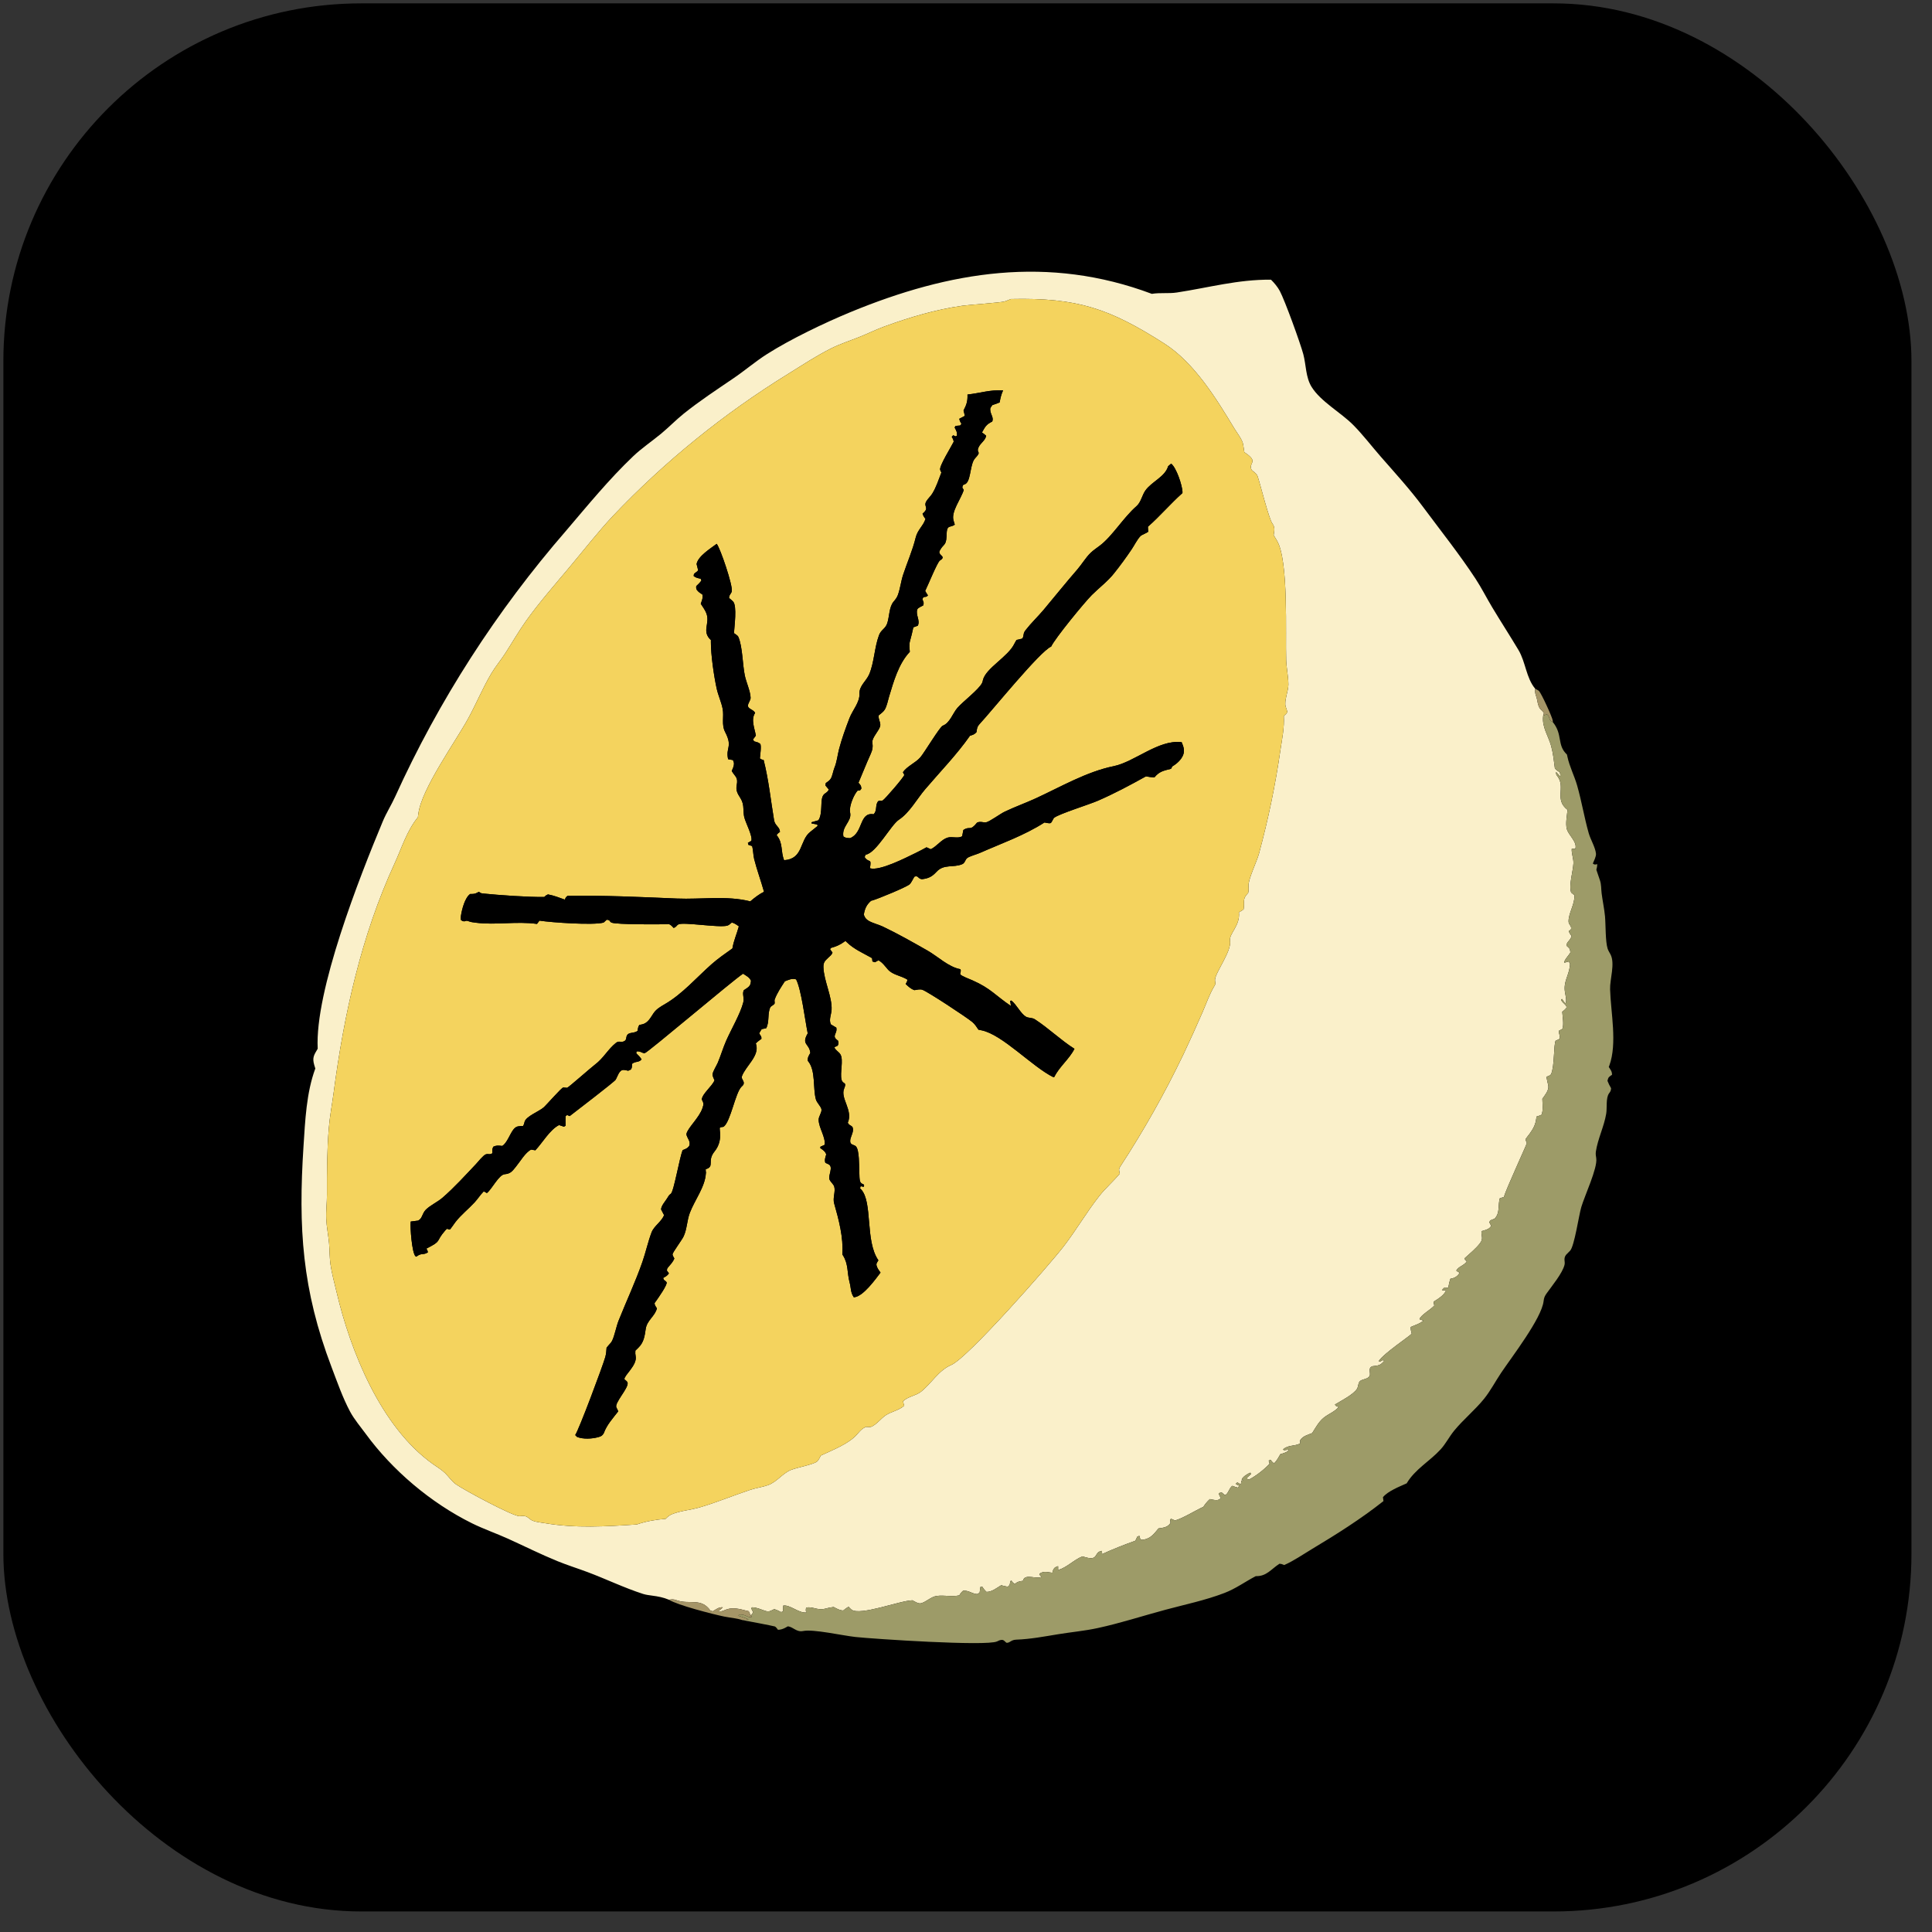
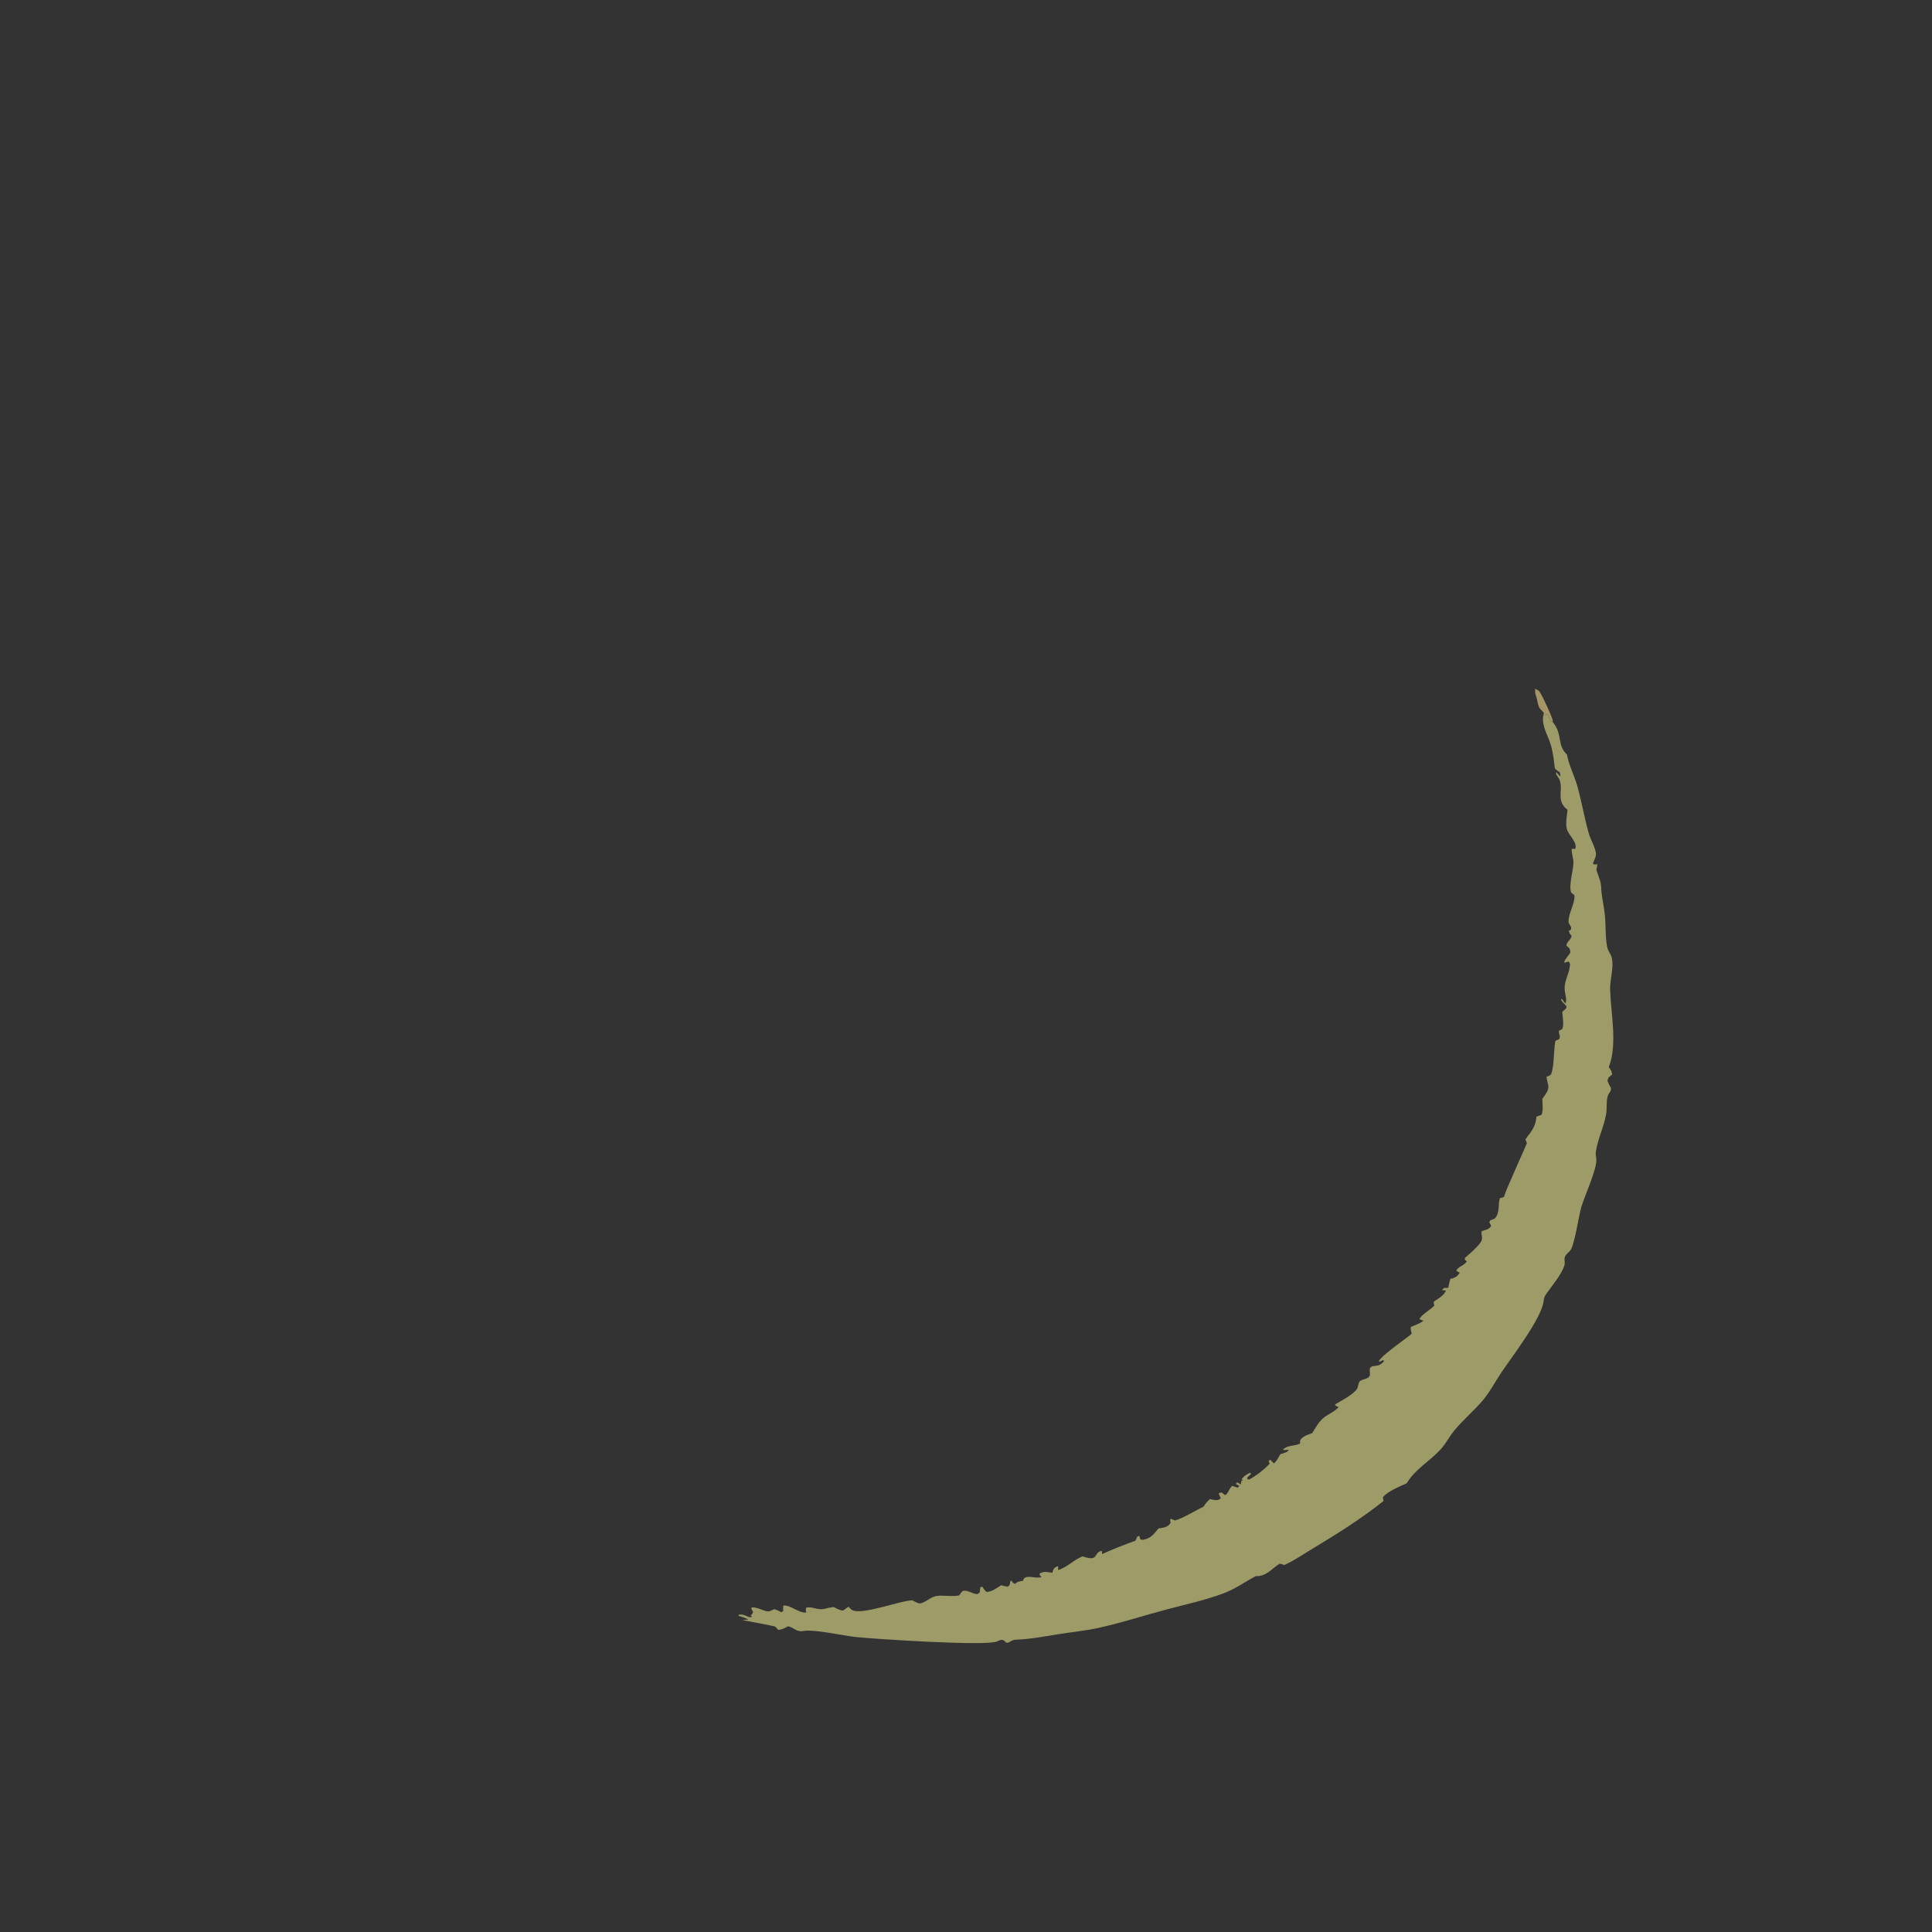
<svg xmlns="http://www.w3.org/2000/svg" width="63" height="63" viewBox="0 0 63 63" fill="none">
  <rect x="0" y="0" width="63" height="63" fill="#333333" stroke="none" />
-   <rect x="0.11" y="0.11" width="62.22" height="62.22" rx="11.666" fill="black" />
-   <path d="M41.445 9.12C41.553 9.225 41.664 9.359 41.734 9.491C41.902 9.808 42.405 11.196 42.5 11.554C42.591 11.899 42.575 12.301 42.768 12.614C43.066 13.096 43.72 13.447 44.128 13.859C44.444 14.178 44.721 14.543 45.016 14.881C45.498 15.432 45.974 15.952 46.41 16.539C46.979 17.306 47.592 18.074 48.114 18.87C48.311 19.17 48.472 19.493 48.657 19.801C48.938 20.269 49.236 20.728 49.516 21.197C49.75 21.589 49.765 22.106 50.061 22.459C50.051 22.568 50.061 22.624 50.099 22.726C50.117 22.776 50.123 22.824 50.134 22.875C50.152 22.966 50.178 23.079 50.249 23.143C50.288 23.179 50.316 23.208 50.346 23.249L50.323 23.33C50.321 23.341 50.32 23.351 50.319 23.362C50.279 23.71 50.491 24 50.581 24.327C50.645 24.565 50.672 24.814 50.703 25.058C50.751 25.111 50.798 25.144 50.86 25.182C50.875 25.238 50.892 25.262 50.874 25.319C50.831 25.269 50.789 25.219 50.741 25.171C50.745 25.256 50.734 25.245 50.792 25.321C51.058 25.672 50.676 26.078 51.115 26.407C51.099 26.592 51.045 26.847 51.091 27.028C51.144 27.239 51.441 27.451 51.369 27.679L51.252 27.679C51.242 27.843 51.315 27.992 51.307 28.157C51.294 28.42 51.152 28.864 51.233 29.104L51.341 29.193C51.357 29.481 51.141 29.784 51.149 30.054C51.152 30.164 51.271 30.193 51.22 30.321L51.156 30.356C51.174 30.425 51.201 30.463 51.247 30.519C51.218 30.665 51.09 30.698 51.078 30.835C51.178 30.924 51.194 30.922 51.209 31.057C51.152 31.164 51.013 31.286 51.005 31.394L51.151 31.353C51.205 31.42 51.2 31.435 51.189 31.517C51.15 31.826 50.981 32.009 51.03 32.343C51.041 32.424 51.107 32.661 51.042 32.719C51.001 32.671 50.97 32.63 50.937 32.576L50.905 32.59C50.92 32.706 51.148 32.787 51.062 32.886C51.025 32.928 50.987 32.959 50.943 32.992C50.953 33.159 51.002 33.395 50.948 33.553L50.838 33.608C50.816 33.72 50.918 33.832 50.826 33.893C50.811 33.904 50.75 33.925 50.73 33.932C50.658 34.056 50.696 34.762 50.58 35.023C50.551 35.088 50.449 35.09 50.432 35.118C50.423 35.133 50.483 35.368 50.489 35.406C50.511 35.558 50.377 35.712 50.294 35.831C50.296 35.986 50.328 36.207 50.268 36.351C50.213 36.375 50.161 36.395 50.102 36.411C50.101 36.425 50.099 36.439 50.098 36.454C50.073 36.666 50.008 36.789 49.884 36.964C49.868 36.986 49.745 37.139 49.745 37.154C49.746 37.197 49.784 37.233 49.788 37.276C49.79 37.307 49.111 38.777 49.039 39.033L48.908 39.074C48.839 39.294 48.922 39.557 48.735 39.741L48.591 39.797L48.566 39.86L48.626 39.974C48.574 40.07 48.478 40.098 48.375 40.129C48.356 40.134 48.338 40.139 48.319 40.144C48.302 40.211 48.307 40.22 48.318 40.285C48.336 40.388 48.329 40.452 48.262 40.539C48.125 40.718 47.929 40.874 47.762 41.028C47.779 41.105 47.761 41.068 47.829 41.134C47.745 41.267 47.556 41.297 47.487 41.434C47.526 41.462 47.554 41.483 47.601 41.499C47.546 41.596 47.468 41.658 47.356 41.687C47.337 41.692 47.317 41.695 47.297 41.699C47.262 41.795 47.245 41.891 47.226 41.99C47.174 41.998 47.137 41.999 47.086 41.996L47.019 42.07L47.151 42.081C47.095 42.235 46.892 42.355 46.754 42.443C46.752 42.528 46.746 42.486 46.773 42.57C46.656 42.707 46.333 42.876 46.288 43.018L46.417 43.065C46.284 43.174 46.155 43.202 46.002 43.272C45.997 43.35 46.013 43.411 46.034 43.486C46.007 43.547 45.123 44.126 44.959 44.384L44.994 44.404L45.102 44.347L45.132 44.386C45.028 44.498 44.986 44.524 44.829 44.542C44.77 44.549 44.742 44.543 44.697 44.584C44.63 44.643 44.692 44.781 44.666 44.855C44.628 44.968 44.439 44.968 44.355 45.03C44.288 45.079 44.292 45.222 44.252 45.286C44.132 45.477 43.73 45.677 43.529 45.801C43.562 45.861 43.589 45.855 43.652 45.88C43.529 46.033 43.306 46.111 43.154 46.239C42.999 46.368 42.894 46.566 42.788 46.732C42.642 46.79 42.482 46.828 42.397 46.964L42.391 47.074C42.199 47.166 42 47.114 41.838 47.265L41.87 47.289L42.026 47.27C41.994 47.338 41.964 47.341 41.892 47.373C41.848 47.392 41.797 47.405 41.752 47.419C41.69 47.523 41.636 47.632 41.547 47.718C41.49 47.682 41.471 47.655 41.431 47.603L41.371 47.629L41.4 47.732C41.219 47.922 40.968 48.121 40.731 48.246L40.677 48.232L40.67 48.18L40.794 48.068L40.774 48.021C40.669 48.063 40.542 48.144 40.489 48.241L40.543 48.275L40.483 48.278L40.461 48.407L40.349 48.338L40.295 48.386C40.367 48.433 40.329 48.413 40.41 48.446L40.369 48.51C40.3 48.495 40.252 48.478 40.188 48.451C40.078 48.513 40.04 48.758 39.934 48.748L39.839 48.668L39.762 48.683L39.742 48.714L39.81 48.858C39.737 48.919 39.7 48.921 39.603 48.912C39.553 48.907 39.502 48.894 39.454 48.883C39.364 48.961 39.305 49.039 39.239 49.136C38.983 49.253 38.569 49.512 38.316 49.581L38.186 49.525L38.154 49.557C38.164 49.628 38.188 49.65 38.135 49.707C38.039 49.811 37.913 49.822 37.777 49.84C37.634 50.013 37.535 50.159 37.289 50.208C37.246 50.216 37.225 50.208 37.187 50.199L37.153 50.082L37.088 50.105L37.023 50.241C36.653 50.374 36.295 50.513 35.939 50.677L35.932 50.572C35.636 50.613 35.868 50.943 35.299 50.751C35.015 50.863 34.816 51.097 34.504 51.199C34.504 51.175 34.505 51.15 34.505 51.125C34.505 51.107 34.504 51.088 34.503 51.07C34.418 51.103 34.384 51.108 34.344 51.193C34.332 51.218 34.323 51.259 34.316 51.286C34.145 51.266 34.038 51.22 33.893 51.319C33.925 51.396 33.902 51.361 33.963 51.422C33.798 51.501 33.461 51.324 33.373 51.503C33.366 51.517 33.365 51.532 33.361 51.547C33.349 51.549 33.338 51.551 33.326 51.553C33.225 51.569 33.172 51.581 33.094 51.65C33.025 51.611 33.019 51.602 32.981 51.54L32.945 51.562C32.926 51.656 32.945 51.682 32.86 51.741C32.787 51.729 32.719 51.714 32.648 51.693C32.498 51.781 32.346 51.911 32.169 51.91C32.111 51.857 32.075 51.812 32.035 51.745L31.971 51.748C31.96 51.81 31.952 51.873 31.944 51.935C31.893 51.967 31.884 51.99 31.819 51.977C31.661 51.946 31.573 51.857 31.406 51.872C31.351 51.921 31.317 51.958 31.283 52.023C31.028 52.077 30.785 52.007 30.538 52.043C30.357 52.07 30.203 52.236 30.034 52.281C29.947 52.304 29.826 52.223 29.753 52.184C29.35 52.191 28.049 52.699 27.767 52.489C27.732 52.463 27.701 52.427 27.672 52.394C27.606 52.429 27.554 52.469 27.497 52.516C27.378 52.514 27.287 52.455 27.184 52.402C27.084 52.413 26.999 52.432 26.902 52.458C26.657 52.524 26.491 52.372 26.286 52.424C26.273 52.498 26.273 52.513 26.291 52.581C26.048 52.61 25.761 52.32 25.54 52.357L25.535 52.543L25.472 52.569C25.397 52.532 25.327 52.492 25.244 52.473C25.118 52.532 25.081 52.571 24.943 52.525C24.8 52.478 24.678 52.414 24.523 52.413L24.496 52.446L24.558 52.57C24.53 52.624 24.532 52.64 24.476 52.672L24.416 52.54C24.391 52.535 24.365 52.53 24.34 52.523C24.232 52.496 24.125 52.465 24.013 52.453C23.653 52.413 23.602 52.581 23.427 52.538C23.479 52.498 23.527 52.459 23.571 52.412C23.434 52.402 23.358 52.475 23.242 52.542L23.166 52.52C22.858 52.086 22.484 52.334 22.057 52.18C21.963 52.145 21.913 52.151 21.813 52.165C21.631 52.089 21.457 52.056 21.262 52.031C21.164 52.017 21.065 52.006 20.97 51.976C20.363 51.781 19.76 51.489 19.16 51.264C18.832 51.142 18.497 51.037 18.173 50.905C17.63 50.683 17.101 50.418 16.567 50.176C16.18 50.001 15.77 49.86 15.39 49.672C14.043 49.005 12.79 47.938 11.928 46.758C11.756 46.523 11.553 46.286 11.416 46.031C11.173 45.576 10.997 45.067 10.814 44.587C9.849 42.051 9.724 40.044 9.897 37.375C9.951 36.547 9.99 35.629 10.282 34.843C10.27 34.805 10.258 34.766 10.247 34.728C10.178 34.488 10.236 34.407 10.36 34.197C10.261 32.316 11.722 28.605 12.483 26.782C12.599 26.504 12.765 26.246 12.889 25.971C14.308 22.845 16.186 19.924 18.467 17.297C19.167 16.476 19.856 15.632 20.644 14.881C20.927 14.611 21.264 14.386 21.565 14.136C21.815 13.928 22.04 13.695 22.293 13.491C22.81 13.076 23.364 12.712 23.914 12.338C24.29 12.083 24.633 11.786 25.018 11.542C25.786 11.055 26.887 10.527 27.737 10.176C30.977 8.841 34.184 8.316 37.56 9.582C37.838 9.537 38.108 9.579 38.376 9.538C39.427 9.378 40.362 9.111 41.445 9.12ZM32.965 9.751C32.899 9.776 32.832 9.806 32.766 9.828C32.65 9.869 31.628 9.935 31.381 9.97C30.506 10.095 29.689 10.339 28.863 10.637C28.587 10.736 28.324 10.867 28.052 10.977C27.732 11.107 27.404 11.209 27.096 11.364C26.61 11.608 26.175 11.898 25.716 12.182C23.602 13.485 21.677 15.045 19.989 16.822C19.485 17.36 19.035 17.943 18.562 18.506C18.083 19.077 17.585 19.644 17.153 20.248C16.908 20.592 16.702 20.956 16.473 21.308C16.33 21.529 16.157 21.734 16.023 21.959C15.739 22.435 15.527 22.956 15.26 23.441C14.839 24.205 13.742 25.729 13.642 26.538C13.639 26.561 13.635 26.584 13.632 26.606C13.63 26.62 13.629 26.633 13.628 26.647C13.264 27.095 13.106 27.636 12.87 28.149C11.777 30.523 11.213 33.089 10.877 35.651C10.826 36.032 10.753 36.41 10.722 36.793C10.662 37.516 10.661 38.236 10.662 38.961C10.662 39.224 10.627 39.49 10.639 39.753C10.651 40.018 10.708 40.279 10.731 40.543C10.751 40.769 10.745 40.998 10.776 41.223C10.819 41.529 10.906 41.837 10.977 42.138C11.427 44.051 12.413 46.528 14.114 47.739C14.248 47.834 14.398 47.923 14.514 48.036C14.636 48.154 14.724 48.296 14.863 48.397C15.097 48.569 16.741 49.455 16.944 49.44C17.044 49.433 17.127 49.418 17.208 49.479C17.228 49.494 17.249 49.508 17.27 49.524C17.285 49.535 17.297 49.549 17.313 49.559C17.427 49.63 17.634 49.646 17.767 49.668C18.768 49.838 19.757 49.777 20.766 49.71C21.078 49.605 21.379 49.553 21.707 49.527C21.716 49.518 21.724 49.508 21.733 49.499C21.781 49.452 21.838 49.407 21.902 49.38C22.181 49.264 22.513 49.241 22.805 49.157C23.37 48.993 23.914 48.764 24.471 48.58C24.659 48.518 24.864 48.493 25.047 48.427C25.332 48.324 25.517 48.045 25.791 47.933C25.981 47.856 26.508 47.76 26.64 47.66C26.692 47.62 26.736 47.52 26.765 47.464C27.154 47.279 27.695 47.078 27.967 46.751C28.05 46.652 28.112 46.586 28.232 46.528C28.27 46.528 28.374 46.539 28.404 46.527C28.585 46.454 28.725 46.253 28.888 46.147C29.074 46.026 29.323 45.987 29.485 45.836C29.482 45.824 29.477 45.813 29.474 45.801C29.456 45.742 29.462 45.763 29.448 45.691C29.616 45.533 29.862 45.517 30.036 45.379C30.378 45.108 30.602 44.688 31.017 44.511C31.562 44.279 34.207 41.262 34.68 40.649C35.095 40.112 35.436 39.519 35.855 38.99C36.056 38.736 36.309 38.519 36.516 38.269C36.512 38.252 36.507 38.235 36.503 38.218C36.487 38.147 36.483 38.111 36.525 38.048C37.293 36.872 37.981 35.651 38.585 34.391C38.801 33.934 39.014 33.465 39.215 33.002C39.34 32.714 39.435 32.429 39.598 32.155C39.666 32.04 39.614 32.059 39.62 31.943C39.632 31.713 40.165 31.013 40.109 30.683C40.068 30.442 40.446 30.193 40.399 29.748C40.41 29.741 40.422 29.735 40.434 29.729C40.476 29.706 40.513 29.68 40.552 29.653C40.594 29.399 40.495 29.327 40.702 29.115C40.719 29.034 40.719 28.975 40.712 28.894C40.693 28.684 40.98 28.106 41.054 27.834C41.356 26.721 41.59 25.593 41.753 24.455C41.809 24.079 41.885 23.728 41.863 23.346C41.876 23.335 41.889 23.324 41.901 23.313C41.957 23.262 41.937 23.283 41.98 23.216C41.964 23.156 41.943 23.1 41.924 23.041C41.867 22.861 42.015 22.525 42.013 22.321C42.011 22.053 41.949 21.787 41.94 21.519C41.913 20.67 42.026 18.27 41.638 17.626C41.602 17.567 41.568 17.508 41.532 17.45C41.553 17.304 41.584 17.201 41.491 17.072C41.372 16.909 41.105 15.817 41.011 15.537C40.968 15.41 40.834 15.376 40.803 15.301C40.712 15.079 41.066 15.068 40.576 14.746L40.538 14.496C40.515 14.338 40.334 14.111 40.246 13.965C39.673 13.014 38.944 11.826 37.968 11.203C36.185 10.065 35.142 9.702 32.965 9.751Z" fill="#FAF0CA" />
-   <path d="M13.628 26.647C13.629 26.633 13.63 26.62 13.632 26.606C13.635 26.584 13.639 26.561 13.642 26.538C13.742 25.729 14.839 24.205 15.26 23.441C15.527 22.956 15.739 22.435 16.023 21.959C16.157 21.734 16.33 21.529 16.473 21.308C16.702 20.956 16.908 20.592 17.153 20.248C17.585 19.644 18.083 19.077 18.562 18.506C19.035 17.943 19.485 17.36 19.989 16.822C21.677 15.045 23.602 13.485 25.716 12.182C26.175 11.898 26.61 11.608 27.096 11.364C27.404 11.209 27.732 11.107 28.052 10.977C28.324 10.867 28.587 10.736 28.863 10.637C29.689 10.339 30.506 10.095 31.381 9.97C31.628 9.935 32.65 9.869 32.766 9.828C32.832 9.806 32.899 9.776 32.965 9.751C35.142 9.702 36.185 10.065 37.968 11.203C38.944 11.826 39.673 13.014 40.246 13.965C40.334 14.111 40.515 14.338 40.538 14.496L40.576 14.746C41.066 15.068 40.712 15.079 40.803 15.301C40.834 15.376 40.968 15.41 41.011 15.537C41.105 15.817 41.372 16.909 41.491 17.072C41.584 17.201 41.553 17.304 41.532 17.45C41.568 17.508 41.602 17.567 41.638 17.626C42.026 18.27 41.913 20.67 41.94 21.519C41.949 21.787 42.011 22.053 42.013 22.321C42.015 22.525 41.867 22.861 41.924 23.041C41.943 23.1 41.964 23.156 41.98 23.216C41.937 23.283 41.957 23.262 41.901 23.313C41.889 23.324 41.876 23.335 41.863 23.346C41.885 23.728 41.809 24.079 41.753 24.455C41.59 25.593 41.356 26.721 41.054 27.834C40.98 28.106 40.693 28.684 40.712 28.894C40.719 28.975 40.719 29.034 40.702 29.115C40.495 29.327 40.594 29.399 40.552 29.653C40.513 29.68 40.476 29.706 40.434 29.729C40.422 29.735 40.41 29.741 40.399 29.748C40.446 30.193 40.068 30.442 40.109 30.683C40.165 31.013 39.632 31.713 39.62 31.943C39.614 32.059 39.666 32.04 39.598 32.155C39.435 32.429 39.34 32.714 39.215 33.002C39.014 33.465 38.801 33.934 38.585 34.391C37.981 35.651 37.293 36.872 36.525 38.048C36.483 38.111 36.487 38.147 36.503 38.218C36.507 38.235 36.512 38.252 36.516 38.269C36.309 38.519 36.056 38.736 35.855 38.99C35.436 39.519 35.095 40.112 34.68 40.649C34.207 41.262 31.562 44.279 31.017 44.511C30.602 44.688 30.378 45.108 30.036 45.379C29.862 45.517 29.616 45.533 29.448 45.691C29.462 45.763 29.456 45.742 29.474 45.801C29.477 45.813 29.482 45.824 29.485 45.836C29.323 45.987 29.074 46.026 28.888 46.147C28.725 46.253 28.585 46.454 28.404 46.527C28.374 46.539 28.27 46.528 28.232 46.528C28.112 46.586 28.05 46.652 27.967 46.751C27.695 47.078 27.154 47.279 26.765 47.464C26.736 47.52 26.692 47.62 26.64 47.66C26.508 47.76 25.981 47.856 25.791 47.933C25.517 48.045 25.332 48.324 25.047 48.427C24.864 48.493 24.659 48.518 24.471 48.58C23.914 48.764 23.37 48.993 22.805 49.157C22.513 49.241 22.181 49.264 21.902 49.38C21.838 49.407 21.781 49.452 21.733 49.499C21.724 49.508 21.716 49.518 21.707 49.527C21.379 49.553 21.078 49.605 20.766 49.71C19.757 49.777 18.768 49.838 17.767 49.668C17.634 49.646 17.427 49.63 17.313 49.559C17.297 49.549 17.285 49.535 17.27 49.524C17.249 49.508 17.228 49.494 17.208 49.479C17.127 49.418 17.044 49.433 16.944 49.44C16.741 49.455 15.097 48.569 14.863 48.397C14.724 48.296 14.636 48.154 14.514 48.036C14.398 47.923 14.248 47.834 14.114 47.739C12.413 46.528 11.427 44.051 10.977 42.138C10.906 41.837 10.819 41.529 10.776 41.223C10.745 40.998 10.751 40.769 10.731 40.543C10.708 40.279 10.651 40.018 10.639 39.753C10.627 39.49 10.662 39.224 10.662 38.961C10.661 38.236 10.662 37.516 10.722 36.793C10.753 36.41 10.826 36.032 10.877 35.651C11.213 33.089 11.777 30.523 12.87 28.149C13.106 27.636 13.264 27.095 13.628 26.647ZM32.709 12.73C32.279 12.704 31.957 12.822 31.548 12.865C31.557 13.081 31.518 13.196 31.42 13.385C31.435 13.444 31.449 13.502 31.463 13.56C31.403 13.594 31.343 13.626 31.281 13.656C31.294 13.722 31.315 13.764 31.352 13.821L31.309 13.875L31.16 13.888L31.129 13.94C31.183 14.048 31.217 14.088 31.204 14.21L31.161 14.229L31.081 14.193L31.035 14.246C31.043 14.258 31.051 14.27 31.058 14.282C31.084 14.326 31.092 14.355 31.099 14.404C31.024 14.56 30.62 15.201 30.657 15.321C30.664 15.344 30.686 15.386 30.697 15.409C30.609 15.634 30.528 15.892 30.398 16.099C30.344 16.186 30.256 16.261 30.206 16.347C30.099 16.53 30.327 16.547 30.083 16.749C30.107 16.825 30.13 16.857 30.179 16.921C30.11 17.145 29.921 17.275 29.86 17.527C29.758 17.947 29.583 18.337 29.448 18.747C29.378 18.962 29.355 19.198 29.276 19.408C29.245 19.491 29.194 19.554 29.137 19.621C28.989 19.796 29.004 20.114 28.93 20.328C28.867 20.51 28.729 20.533 28.662 20.715C28.512 21.12 28.508 21.6 28.344 21.987C28.25 22.208 28.015 22.363 28.026 22.619C28.04 22.901 27.802 23.153 27.7 23.418C27.574 23.746 27.449 24.09 27.36 24.43C27.307 24.635 27.291 24.84 27.209 25.038C27.185 25.099 27.171 25.16 27.154 25.222C27.109 25.394 27.076 25.436 26.927 25.536L26.916 25.613L27.026 25.745C26.981 25.852 26.902 25.851 26.846 25.931C26.735 26.092 26.839 26.518 26.687 26.748L26.462 26.813L26.465 26.851L26.65 26.886L26.66 26.935C26.581 26.999 26.502 27.064 26.422 27.126C26.068 27.401 26.2 28.011 25.569 28.05C25.451 27.761 25.543 27.496 25.325 27.233C25.361 27.178 25.381 27.163 25.434 27.126C25.425 26.96 25.273 26.927 25.242 26.748C25.134 26.102 25.065 25.422 24.902 24.785C24.879 24.778 24.854 24.773 24.832 24.763C24.813 24.755 24.796 24.741 24.779 24.731C24.785 24.647 24.837 24.302 24.788 24.256C24.733 24.205 24.664 24.195 24.592 24.174L24.553 24.114L24.648 23.988C24.607 23.747 24.479 23.465 24.623 23.249C24.577 23.134 24.377 23.121 24.39 23C24.398 22.927 24.477 22.829 24.476 22.757C24.473 22.547 24.333 22.247 24.288 22.03C24.213 21.677 24.215 21.073 24.074 20.764C24.056 20.723 23.972 20.672 23.934 20.646C23.944 20.445 24.042 19.754 23.903 19.613C23.863 19.572 23.82 19.537 23.774 19.501C23.777 19.384 23.845 19.367 23.863 19.278C23.899 19.092 23.492 17.886 23.371 17.733C23.163 17.889 22.765 18.135 22.716 18.387L22.716 18.398L22.766 18.597C22.698 18.689 22.612 18.674 22.621 18.786C22.696 18.843 22.756 18.852 22.849 18.872L22.872 18.931C22.821 19 22.767 19.055 22.703 19.113C22.698 19.196 22.698 19.215 22.762 19.281C22.8 19.321 22.858 19.355 22.904 19.387C22.929 19.496 22.887 19.585 22.851 19.688C22.913 19.786 22.995 19.895 23.035 20.003C23.159 20.338 22.869 20.585 23.182 20.873C23.182 20.893 23.181 20.913 23.181 20.934C23.18 21.352 23.28 22.05 23.372 22.463C23.421 22.681 23.521 22.891 23.564 23.11C23.615 23.372 23.517 23.624 23.648 23.875C23.901 24.36 23.655 24.373 23.743 24.757L23.901 24.785C23.946 24.875 23.941 24.937 23.907 25.03C23.893 25.068 23.877 25.105 23.861 25.142C23.98 25.342 24.073 25.339 24.023 25.605C23.971 25.882 24.156 25.962 24.218 26.193C24.255 26.332 24.235 26.497 24.268 26.642C24.309 26.824 24.55 27.264 24.5 27.419L24.388 27.483L24.402 27.547L24.527 27.59C24.564 27.729 24.558 27.874 24.593 28.015C24.683 28.371 24.814 28.722 24.913 29.078C24.742 29.167 24.61 29.269 24.466 29.392C23.689 29.196 22.86 29.334 22.07 29.3C20.886 29.25 19.694 29.193 18.507 29.212C18.445 29.263 18.444 29.267 18.421 29.336C18.238 29.27 18.06 29.201 17.868 29.165C17.782 29.211 17.822 29.183 17.748 29.249C17.21 29.257 16.283 29.189 15.738 29.135C15.683 29.129 15.656 29.11 15.612 29.08C15.594 29.091 15.576 29.101 15.558 29.111C15.48 29.154 15.42 29.152 15.332 29.151C15.156 29.276 15.062 29.657 15.031 29.86C15.024 29.909 15.026 29.949 15.03 29.999C15.1 30.045 15.063 30.031 15.138 30.045C15.209 30.026 15.21 30.014 15.28 30.04C15.356 30.07 15.424 30.076 15.505 30.087C16.171 30.174 16.837 30.033 17.51 30.128C17.538 30.093 17.566 30.058 17.591 30.021C17.985 30.081 19.348 30.178 19.683 30.084L19.785 29.991C19.919 30.003 19.856 30.048 19.945 30.086C20.096 30.151 21.567 30.149 21.812 30.132C21.882 30.164 21.915 30.201 21.964 30.258C22.06 30.231 22.046 30.189 22.119 30.145C22.267 30.056 23.444 30.26 23.716 30.184C23.771 30.168 23.822 30.117 23.864 30.082C23.957 30.106 24.018 30.153 24.093 30.207C24.027 30.451 23.923 30.676 23.883 30.927C23.652 31.093 23.413 31.256 23.201 31.444C22.711 31.878 22.253 32.412 21.68 32.744C21.537 32.827 21.405 32.903 21.312 33.038C21.209 33.188 21.131 33.362 20.934 33.405C20.906 33.411 20.877 33.416 20.848 33.421C20.806 33.486 20.801 33.539 20.792 33.614C20.683 33.701 20.519 33.654 20.454 33.748C20.399 33.828 20.451 33.921 20.332 33.962C20.229 33.997 20.186 33.927 20.082 34.01C19.825 34.215 19.678 34.508 19.405 34.712C19.289 34.798 18.544 35.455 18.494 35.472C18.485 35.476 18.38 35.459 18.366 35.462C18.302 35.474 17.825 36.026 17.727 36.112C17.576 36.245 17.145 36.403 17.104 36.588C17.086 36.667 17.095 36.637 17.058 36.715C16.924 36.725 16.845 36.711 16.753 36.818C16.631 36.961 16.532 37.282 16.376 37.367C16.253 37.356 16.203 37.341 16.088 37.391C16.044 37.47 16.049 37.517 16.057 37.605C15.955 37.667 15.935 37.612 15.843 37.641C15.761 37.667 15.578 37.898 15.517 37.963C15.166 38.333 14.82 38.717 14.432 39.054C14.265 39.199 14.043 39.294 13.888 39.444C13.82 39.509 13.789 39.6 13.749 39.682C13.719 39.741 13.693 39.767 13.636 39.802L13.393 39.833C13.368 40.009 13.434 40.862 13.549 40.965C13.556 40.972 13.567 40.974 13.576 40.978C13.754 40.841 13.802 40.939 13.954 40.836C13.931 40.753 13.948 40.793 13.904 40.716C14.435 40.446 14.183 40.509 14.514 40.129C14.616 40.011 14.582 40.11 14.675 40.089C14.683 40.087 14.837 39.868 14.854 39.846C15.038 39.61 15.274 39.427 15.476 39.208C15.582 39.092 15.665 38.959 15.776 38.847L15.876 38.905C16.041 38.777 16.265 38.307 16.457 38.29C16.653 38.273 16.707 38.187 16.823 38.045C16.954 37.887 17.137 37.571 17.32 37.487L17.457 37.51C17.686 37.27 17.929 36.837 18.23 36.687L18.389 36.74L18.442 36.71C18.439 36.606 18.439 36.504 18.442 36.4L18.492 36.358L18.576 36.395C18.764 36.249 20.029 35.282 20.075 35.209C20.141 35.102 20.187 34.889 20.33 34.889C20.376 34.888 20.441 34.906 20.484 34.915C20.558 34.88 20.583 34.891 20.604 34.803C20.608 34.785 20.608 34.713 20.608 34.692C20.724 34.597 20.83 34.656 20.921 34.545C20.871 34.466 20.816 34.411 20.748 34.346L20.757 34.286C20.886 34.267 20.936 34.347 21.023 34.342C21.11 34.336 23.892 31.97 24.23 31.751C24.343 31.825 24.427 31.86 24.489 31.978C24.476 32.091 24.469 32.14 24.368 32.214C24.331 32.241 24.292 32.265 24.254 32.29C24.221 32.368 24.231 32.414 24.24 32.495C24.248 32.566 24.255 32.616 24.237 32.687C24.144 33.054 23.842 33.567 23.68 33.936C23.576 34.172 23.506 34.419 23.405 34.656C23.364 34.752 23.247 34.933 23.236 35.029C23.23 35.086 23.276 35.175 23.299 35.228C23.216 35.429 22.904 35.658 22.884 35.852C22.949 35.972 22.95 36.006 22.907 36.133C22.798 36.452 22.439 36.763 22.385 36.969C22.376 37.004 22.41 37.075 22.426 37.106C22.433 37.121 22.441 37.135 22.448 37.149C22.488 37.225 22.496 37.264 22.483 37.351C22.425 37.444 22.363 37.464 22.262 37.503C22.161 37.73 21.973 38.855 21.876 38.925C21.806 38.975 21.798 39.005 21.755 39.074C21.685 39.187 21.571 39.302 21.556 39.435L21.654 39.624C21.574 39.837 21.327 39.974 21.246 40.188C21.128 40.5 21.058 40.832 20.948 41.148C20.722 41.798 20.426 42.426 20.171 43.066C20.093 43.263 20.045 43.544 19.961 43.719C19.932 43.778 19.88 43.828 19.837 43.877C19.825 43.891 19.814 43.906 19.802 43.92C19.795 43.928 19.788 43.937 19.78 43.945C19.774 44.046 19.765 44.152 19.738 44.25C19.653 44.551 18.875 46.63 18.757 46.795L18.816 46.856C19.015 46.936 19.305 46.92 19.51 46.863C19.606 46.837 19.645 46.813 19.69 46.731C19.787 46.463 19.984 46.248 20.16 46.022C20.142 45.979 20.124 45.939 20.101 45.897C20.023 45.756 20.493 45.275 20.466 45.096C20.457 45.034 20.364 44.989 20.362 44.974C20.349 44.847 20.783 44.519 20.729 44.227C20.716 44.158 20.713 44.113 20.719 44.043L20.824 43.939C20.997 43.769 21.023 43.56 21.056 43.335C21.098 43.047 21.36 42.922 21.421 42.663C21.409 42.645 21.367 42.583 21.361 42.565C21.332 42.483 21.342 42.498 21.387 42.434C21.44 42.358 21.782 41.88 21.736 41.811C21.688 41.741 21.646 41.768 21.626 41.672C21.706 41.626 21.766 41.6 21.812 41.52L21.745 41.429C21.762 41.35 21.747 41.374 21.796 41.315C21.875 41.221 21.942 41.152 21.99 41.04C21.974 41.009 21.929 40.933 21.93 40.903C21.933 40.839 22.239 40.434 22.294 40.313C22.404 40.073 22.401 39.797 22.494 39.551C22.648 39.142 22.991 38.704 23.017 38.267C23.018 38.257 23.018 38.246 23.019 38.236L23.07 38.236L23.019 38.242L23.011 38.127C23.318 38.039 23.046 37.861 23.298 37.551C23.595 37.185 23.435 36.807 23.477 36.771C23.51 36.742 23.571 36.761 23.605 36.734C23.826 36.557 23.977 35.647 24.175 35.441C24.184 35.432 24.234 35.386 24.24 35.373C24.298 35.252 24.155 35.194 24.195 35.09C24.323 34.755 24.758 34.442 24.66 34.069C24.655 34.054 24.651 34.038 24.646 34.023C24.689 33.981 24.729 33.947 24.778 33.912C24.795 33.9 24.812 33.888 24.829 33.876C24.824 33.794 24.835 33.827 24.79 33.75C24.779 33.731 24.767 33.713 24.756 33.694L24.837 33.559L24.985 33.529C25.097 33.318 25.021 33.049 25.119 32.848C25.138 32.808 25.244 32.764 25.258 32.725C25.271 32.69 25.246 32.635 25.262 32.59C25.34 32.38 25.472 32.187 25.593 31.999C25.712 31.952 25.835 31.892 25.961 31.937C26.133 32.279 26.25 33.264 26.339 33.697C26.119 34.074 26.395 34.023 26.423 34.337C26.37 34.428 26.33 34.486 26.342 34.594C26.35 34.604 26.359 34.614 26.367 34.624C26.598 34.931 26.506 35.481 26.604 35.846C26.636 35.964 26.776 36.083 26.787 36.178C26.799 36.283 26.694 36.401 26.695 36.514C26.698 36.778 26.925 37.076 26.891 37.331L26.754 37.393L26.747 37.436C26.833 37.498 26.907 37.541 26.942 37.644C26.915 37.739 26.88 37.821 26.914 37.919C26.943 37.931 27.003 37.956 27.028 37.971C27.178 38.062 27.004 38.322 27.047 38.455C27.073 38.534 27.18 38.614 27.203 38.693C27.252 38.858 27.148 39.061 27.201 39.243C27.351 39.768 27.508 40.358 27.467 40.902C27.474 40.914 27.481 40.926 27.488 40.937C27.67 41.224 27.619 41.502 27.704 41.816C27.753 41.992 27.731 42.146 27.841 42.302C27.851 42.302 27.861 42.302 27.871 42.3C28.164 42.254 28.55 41.711 28.713 41.498C28.66 41.425 28.611 41.362 28.586 41.275C28.563 41.199 28.607 41.163 28.643 41.096C28.203 40.466 28.466 39.203 28.079 38.783C28.068 38.771 28.056 38.76 28.045 38.748L28.066 38.681L28.166 38.701C28.205 38.594 28.13 38.636 28.069 38.566C28.014 38.504 28.026 38.273 28.021 38.187C28.011 38.012 28.024 37.514 27.916 37.388C27.857 37.319 27.732 37.344 27.724 37.223C27.713 37.081 27.844 36.939 27.81 36.784C27.791 36.695 27.688 36.712 27.646 36.61C27.825 36.203 27.393 35.816 27.527 35.497C27.626 35.261 27.485 35.37 27.442 35.208C27.384 34.989 27.513 34.566 27.406 34.384C27.355 34.295 27.249 34.257 27.206 34.149L27.316 34.098C27.352 34.02 27.348 34.017 27.326 33.934C27.093 33.774 27.317 33.715 27.271 33.51L27.093 33.403C27.022 33.248 27.108 33.09 27.117 32.924C27.138 32.505 26.865 31.981 26.851 31.541C26.846 31.387 26.896 31.335 27.008 31.23C27.068 31.174 27.118 31.14 27.147 31.064L27.069 30.955L27.091 30.913C27.262 30.864 27.387 30.814 27.53 30.71C27.543 30.701 27.555 30.691 27.568 30.682C27.584 30.697 27.6 30.712 27.616 30.727C27.848 30.955 28.153 31.082 28.437 31.244L28.449 31.351L28.53 31.378L28.645 31.315C28.769 31.375 28.863 31.511 28.953 31.613C29.112 31.795 29.384 31.813 29.589 31.945C29.576 32.014 29.586 31.99 29.554 32.049C29.547 32.062 29.539 32.074 29.532 32.087C29.623 32.171 29.696 32.245 29.818 32.288C29.895 32.276 30.001 32.249 30.076 32.275C30.243 32.33 31.53 33.178 31.707 33.328C31.789 33.397 31.849 33.49 31.907 33.578C31.919 33.58 31.932 33.582 31.944 33.584C31.965 33.588 31.985 33.593 32.005 33.597C32.687 33.732 33.652 34.782 34.351 35.127L34.381 35.116C34.541 34.785 34.87 34.534 35.037 34.2C34.584 33.913 34.196 33.53 33.747 33.239C33.652 33.177 33.538 33.203 33.454 33.153C33.283 33.052 33.154 32.764 32.98 32.627L32.939 32.637C32.95 32.692 32.957 32.746 32.964 32.802C32.463 32.466 32.308 32.23 31.712 31.968C31.642 31.938 31.334 31.82 31.314 31.771C31.297 31.733 31.352 31.683 31.318 31.604C30.93 31.535 30.583 31.189 30.243 30.996C29.776 30.73 29.272 30.444 28.786 30.213C28.639 30.144 28.475 30.11 28.332 30.03C28.243 29.98 28.198 29.92 28.168 29.826C28.198 29.636 28.255 29.502 28.406 29.372C28.42 29.369 28.434 29.366 28.448 29.362C28.622 29.314 29.557 28.929 29.662 28.836C29.712 28.792 29.777 28.651 29.815 28.59C29.95 28.524 29.936 28.685 30.09 28.666C30.295 28.641 30.41 28.569 30.54 28.427C30.777 28.168 31.083 28.302 31.374 28.181C31.471 28.141 31.468 28.038 31.539 27.98C31.61 27.923 31.847 27.859 31.941 27.818C32.655 27.503 33.405 27.241 34.059 26.82C34.097 26.828 34.228 26.859 34.261 26.838C34.308 26.809 34.335 26.696 34.381 26.662C34.555 26.534 35.515 26.234 35.788 26.116C36.333 25.881 36.852 25.602 37.368 25.316C37.461 25.334 37.548 25.346 37.642 25.352C37.806 25.152 37.938 25.134 38.186 25.069L38.23 24.989C38.372 24.908 38.517 24.775 38.578 24.626C38.641 24.471 38.592 24.346 38.532 24.201C38.525 24.201 38.518 24.201 38.511 24.2C37.773 24.118 36.993 24.845 36.319 24.983C35.436 25.162 34.588 25.659 33.781 26.03C33.446 26.184 33.096 26.309 32.764 26.467C32.624 26.533 32.266 26.794 32.164 26.812C32.051 26.832 31.988 26.772 31.863 26.822C31.622 27.125 31.633 26.918 31.413 27.066C31.399 27.133 31.386 27.2 31.375 27.268C31.238 27.354 31.053 27.267 30.898 27.314C30.698 27.374 30.545 27.602 30.351 27.692L30.213 27.629C30.095 27.695 29.975 27.757 29.853 27.817C29.542 27.967 28.686 28.41 28.368 28.313C28.425 27.952 28.343 28.167 28.194 27.948L28.229 27.869C28.568 27.825 29.053 26.9 29.309 26.732C29.657 26.504 29.899 26.055 30.163 25.743C30.656 25.164 31.194 24.614 31.63 23.992C31.727 23.962 31.776 23.95 31.843 23.873C31.855 23.765 31.864 23.695 31.943 23.61C32.335 23.189 33.917 21.231 34.277 21.084C34.402 20.814 35.363 19.643 35.603 19.403C35.838 19.169 36.121 18.956 36.326 18.698C36.529 18.444 36.724 18.177 36.905 17.908C36.992 17.779 37.082 17.592 37.189 17.482C37.236 17.435 37.378 17.39 37.443 17.339C37.437 17.284 37.434 17.23 37.433 17.175C37.83 16.828 38.163 16.429 38.555 16.081C38.557 16.068 38.561 16.055 38.56 16.042C38.55 15.822 38.363 15.254 38.19 15.118L38.091 15.203C37.993 15.549 37.557 15.702 37.348 15.997C37.239 16.152 37.208 16.377 37.058 16.507C36.629 16.881 36.272 17.485 35.862 17.794C35.763 17.869 35.652 17.942 35.562 18.029C35.404 18.182 35.272 18.408 35.123 18.578C34.748 19.009 34.395 19.452 34.028 19.889C33.839 20.113 33.619 20.32 33.441 20.551C33.407 20.595 33.387 20.633 33.379 20.688C33.369 20.752 33.37 20.77 33.334 20.824C33.288 20.837 33.241 20.848 33.194 20.858L33.148 20.867C33.126 20.905 33.1 20.944 33.081 20.984C32.879 21.416 32.142 21.786 32.051 22.18C32.044 22.212 32.041 22.237 32.026 22.267C31.921 22.483 31.409 22.867 31.22 23.083C31.067 23.259 30.974 23.579 30.741 23.664C30.648 23.697 30.135 24.555 30.009 24.698C29.85 24.879 29.576 24.985 29.443 25.181L29.488 25.269C29.474 25.344 28.853 26.064 28.784 26.101C28.71 26.141 28.66 26.064 28.607 26.17C28.544 26.297 28.601 26.434 28.488 26.552C28.008 26.473 28.156 27.164 27.718 27.331C27.616 27.325 27.585 27.33 27.502 27.277C27.441 26.953 27.766 26.793 27.726 26.523C27.723 26.505 27.718 26.486 27.716 26.468C27.695 26.274 27.835 25.931 27.963 25.782L28.042 25.776L28.088 25.719C28.082 25.614 28.066 25.607 27.994 25.525C28.126 25.219 28.246 24.907 28.384 24.604C28.452 24.454 28.468 24.368 28.447 24.202C28.43 24.062 28.655 23.839 28.7 23.685C28.732 23.573 28.632 23.454 28.653 23.328C28.718 23.274 28.805 23.213 28.849 23.142C28.92 23.028 28.951 22.849 28.99 22.721C29.14 22.225 29.3 21.645 29.668 21.255C29.658 21.137 29.641 21.015 29.675 20.899C29.718 20.753 29.75 20.606 29.783 20.457L29.928 20.404C30.016 20.23 29.849 20.05 29.912 19.872C29.931 19.819 30.052 19.772 30.104 19.743C30.135 19.651 30.116 19.637 30.079 19.544C30.116 19.403 30.175 19.517 30.259 19.415C30.226 19.367 30.197 19.32 30.169 19.27C30.255 19.101 30.562 18.339 30.649 18.277C30.665 18.266 30.683 18.257 30.698 18.244C30.835 18.125 30.569 18.101 30.644 17.957C30.762 17.729 30.851 17.805 30.865 17.495C30.867 17.44 30.868 17.384 30.874 17.329C30.897 17.118 31.004 17.207 31.134 17.108C31.12 17.063 31.107 17.018 31.094 16.973C31.006 16.686 31.342 16.264 31.427 15.976L31.38 15.901C31.397 15.76 31.444 15.834 31.521 15.749C31.662 15.593 31.638 15.11 31.8 14.94C32.037 14.691 31.811 14.794 31.916 14.575C31.981 14.439 32.127 14.367 32.158 14.21C32.125 14.18 32.092 14.153 32.056 14.127L32.021 14.102C32.125 13.916 32.157 13.843 32.356 13.745C32.405 13.626 32.319 13.532 32.296 13.412C32.276 13.306 32.3 13.29 32.363 13.208C32.444 13.182 32.52 13.156 32.597 13.123C32.621 12.982 32.65 12.861 32.709 12.73Z" fill="#F4D35E" />
-   <path d="M31.548 12.865C31.957 12.822 32.279 12.704 32.709 12.73C32.65 12.861 32.621 12.982 32.597 13.123C32.52 13.156 32.444 13.182 32.363 13.208C32.3 13.29 32.276 13.306 32.296 13.412C32.319 13.532 32.405 13.626 32.356 13.745C32.157 13.843 32.125 13.916 32.021 14.102L32.056 14.127C32.092 14.153 32.125 14.18 32.158 14.21C32.127 14.367 31.981 14.439 31.916 14.575C31.811 14.794 32.037 14.691 31.8 14.94C31.638 15.11 31.662 15.593 31.521 15.749C31.444 15.834 31.397 15.76 31.38 15.901L31.427 15.976C31.342 16.264 31.006 16.686 31.094 16.973C31.107 17.018 31.12 17.063 31.134 17.108C31.004 17.207 30.897 17.118 30.874 17.329C30.868 17.384 30.867 17.44 30.865 17.495C30.851 17.805 30.762 17.729 30.644 17.957C30.569 18.101 30.835 18.125 30.698 18.244C30.683 18.257 30.665 18.266 30.649 18.277C30.562 18.339 30.255 19.101 30.169 19.27C30.197 19.32 30.226 19.367 30.259 19.415C30.175 19.517 30.116 19.403 30.079 19.544C30.116 19.637 30.135 19.651 30.104 19.743C30.052 19.772 29.931 19.819 29.912 19.872C29.849 20.05 30.016 20.23 29.928 20.404L29.783 20.457C29.75 20.606 29.718 20.753 29.675 20.899C29.641 21.015 29.658 21.137 29.668 21.255C29.3 21.645 29.14 22.225 28.99 22.721C28.951 22.849 28.92 23.028 28.849 23.142C28.805 23.213 28.718 23.274 28.653 23.328C28.632 23.454 28.732 23.573 28.7 23.685C28.655 23.839 28.43 24.062 28.447 24.202C28.468 24.368 28.452 24.454 28.384 24.604C28.246 24.907 28.126 25.219 27.994 25.525C28.066 25.607 28.082 25.614 28.088 25.719L28.042 25.776L27.963 25.782C27.835 25.931 27.695 26.274 27.716 26.468C27.718 26.486 27.723 26.505 27.726 26.523C27.766 26.793 27.441 26.953 27.502 27.277C27.585 27.33 27.616 27.325 27.718 27.331C28.156 27.164 28.008 26.473 28.488 26.552C28.601 26.434 28.544 26.297 28.607 26.17C28.66 26.064 28.71 26.141 28.784 26.101C28.853 26.064 29.474 25.344 29.488 25.269L29.443 25.181C29.576 24.985 29.85 24.879 30.009 24.698C30.135 24.555 30.648 23.697 30.741 23.664C30.974 23.579 31.067 23.259 31.22 23.083C31.409 22.867 31.921 22.483 32.026 22.267C32.041 22.237 32.044 22.212 32.051 22.18C32.142 21.786 32.879 21.416 33.081 20.984C33.1 20.944 33.126 20.905 33.148 20.867L33.194 20.858C33.241 20.848 33.288 20.837 33.334 20.824C33.37 20.77 33.369 20.752 33.379 20.688C33.387 20.633 33.407 20.595 33.441 20.551C33.619 20.32 33.839 20.113 34.028 19.889C34.395 19.452 34.748 19.009 35.123 18.578C35.272 18.408 35.404 18.182 35.562 18.029C35.652 17.942 35.763 17.869 35.862 17.794C36.272 17.485 36.629 16.881 37.058 16.507C37.208 16.377 37.239 16.152 37.348 15.997C37.557 15.702 37.993 15.549 38.091 15.203L38.19 15.118C38.363 15.254 38.55 15.822 38.56 16.042C38.561 16.055 38.557 16.068 38.555 16.081C38.163 16.429 37.83 16.828 37.433 17.175C37.434 17.23 37.437 17.284 37.443 17.339C37.378 17.39 37.236 17.435 37.189 17.482C37.082 17.592 36.992 17.779 36.905 17.908C36.724 18.177 36.529 18.444 36.326 18.698C36.121 18.956 35.838 19.169 35.603 19.403C35.363 19.643 34.402 20.814 34.277 21.084C33.917 21.231 32.335 23.189 31.943 23.61C31.864 23.695 31.855 23.765 31.843 23.873C31.776 23.95 31.727 23.962 31.63 23.992C31.194 24.614 30.656 25.164 30.163 25.743C29.899 26.055 29.657 26.504 29.309 26.732C29.053 26.9 28.568 27.825 28.229 27.869L28.194 27.948C28.343 28.167 28.425 27.952 28.368 28.313C28.686 28.41 29.542 27.967 29.853 27.817C29.975 27.757 30.095 27.695 30.213 27.629L30.351 27.692C30.545 27.602 30.698 27.374 30.898 27.314C31.053 27.267 31.238 27.354 31.375 27.268C31.386 27.2 31.399 27.133 31.413 27.066C31.633 26.918 31.622 27.125 31.863 26.822C31.988 26.772 32.051 26.832 32.164 26.812C32.266 26.794 32.624 26.533 32.764 26.467C33.096 26.309 33.446 26.184 33.781 26.03C34.588 25.659 35.436 25.162 36.319 24.983C36.993 24.845 37.773 24.118 38.511 24.2C38.518 24.201 38.525 24.201 38.532 24.201C38.592 24.346 38.641 24.471 38.578 24.626C38.517 24.775 38.372 24.908 38.23 24.989L38.186 25.069C37.938 25.134 37.806 25.152 37.642 25.352C37.548 25.346 37.461 25.334 37.368 25.316C36.852 25.602 36.333 25.881 35.788 26.116C35.515 26.234 34.555 26.534 34.381 26.662C34.335 26.696 34.308 26.809 34.261 26.838C34.228 26.859 34.097 26.828 34.059 26.82C33.405 27.241 32.655 27.503 31.941 27.818C31.847 27.859 31.61 27.923 31.539 27.98C31.468 28.038 31.471 28.141 31.374 28.181C31.083 28.302 30.777 28.168 30.54 28.427C30.41 28.569 30.295 28.641 30.09 28.666C29.936 28.685 29.95 28.524 29.815 28.59C29.777 28.651 29.712 28.792 29.662 28.836C29.557 28.929 28.622 29.314 28.448 29.362C28.434 29.366 28.42 29.369 28.406 29.372C28.255 29.502 28.198 29.636 28.168 29.826C28.198 29.92 28.243 29.98 28.332 30.03C28.475 30.11 28.639 30.144 28.786 30.213C29.272 30.444 29.776 30.73 30.243 30.996C30.583 31.189 30.93 31.535 31.318 31.604C31.352 31.683 31.297 31.733 31.314 31.771C31.334 31.82 31.642 31.938 31.712 31.968C32.308 32.23 32.463 32.466 32.964 32.802C32.957 32.746 32.95 32.692 32.939 32.637L32.98 32.627C33.154 32.764 33.283 33.052 33.454 33.153C33.538 33.203 33.652 33.177 33.747 33.239C34.196 33.53 34.584 33.913 35.037 34.2C34.87 34.534 34.541 34.785 34.381 35.116L34.351 35.127C33.652 34.782 32.687 33.732 32.005 33.597C31.985 33.593 31.965 33.588 31.944 33.584C31.932 33.582 31.919 33.58 31.907 33.578C31.849 33.49 31.789 33.397 31.707 33.328C31.53 33.178 30.243 32.33 30.076 32.275C30.001 32.249 29.895 32.276 29.818 32.288C29.696 32.245 29.623 32.171 29.532 32.087C29.539 32.074 29.547 32.062 29.554 32.049C29.586 31.99 29.576 32.014 29.589 31.945C29.384 31.813 29.112 31.795 28.953 31.613C28.863 31.511 28.769 31.375 28.645 31.315L28.53 31.378L28.449 31.351L28.437 31.244C28.153 31.082 27.848 30.955 27.616 30.727C27.6 30.712 27.584 30.697 27.568 30.682C27.555 30.691 27.543 30.701 27.53 30.71C27.387 30.814 27.262 30.864 27.091 30.913L27.069 30.955L27.147 31.064C27.118 31.14 27.068 31.174 27.008 31.23C26.896 31.335 26.846 31.387 26.851 31.541C26.865 31.981 27.138 32.505 27.117 32.924C27.108 33.09 27.022 33.248 27.093 33.403L27.271 33.51C27.317 33.715 27.093 33.774 27.326 33.934C27.348 34.017 27.352 34.02 27.316 34.098L27.206 34.149C27.249 34.257 27.355 34.295 27.406 34.384C27.513 34.566 27.384 34.989 27.442 35.208C27.485 35.37 27.626 35.261 27.527 35.497C27.393 35.816 27.825 36.203 27.646 36.61C27.688 36.712 27.791 36.695 27.81 36.784C27.844 36.939 27.713 37.081 27.724 37.223C27.732 37.344 27.857 37.319 27.916 37.388C28.024 37.514 28.011 38.012 28.021 38.187C28.026 38.273 28.014 38.504 28.069 38.566C28.13 38.636 28.205 38.594 28.166 38.701L28.066 38.681L28.045 38.748C28.056 38.76 28.068 38.771 28.079 38.783C28.466 39.203 28.203 40.466 28.643 41.096C28.607 41.163 28.563 41.199 28.586 41.275C28.611 41.362 28.66 41.425 28.713 41.498C28.55 41.711 28.164 42.254 27.871 42.3C27.861 42.302 27.851 42.302 27.841 42.302C27.731 42.146 27.753 41.992 27.704 41.816C27.619 41.502 27.67 41.224 27.488 40.937C27.481 40.926 27.474 40.914 27.467 40.902C27.508 40.358 27.351 39.768 27.201 39.243C27.148 39.061 27.252 38.858 27.203 38.693C27.18 38.614 27.073 38.534 27.047 38.455C27.004 38.322 27.178 38.062 27.028 37.971C27.003 37.956 26.943 37.931 26.914 37.919C26.88 37.821 26.915 37.739 26.942 37.644C26.907 37.541 26.833 37.498 26.747 37.436L26.754 37.393L26.891 37.331C26.925 37.076 26.698 36.778 26.695 36.514C26.694 36.401 26.799 36.283 26.787 36.178C26.776 36.083 26.636 35.964 26.604 35.846C26.506 35.481 26.598 34.931 26.367 34.624C26.359 34.614 26.35 34.604 26.342 34.594C26.33 34.486 26.37 34.428 26.423 34.337C26.395 34.023 26.119 34.074 26.339 33.697C26.25 33.264 26.133 32.279 25.961 31.937C25.835 31.892 25.712 31.952 25.593 31.999C25.472 32.187 25.34 32.38 25.262 32.59C25.246 32.635 25.271 32.69 25.258 32.725C25.244 32.764 25.138 32.808 25.119 32.848C25.021 33.049 25.097 33.318 24.985 33.529L24.837 33.559L24.756 33.694C24.767 33.713 24.779 33.731 24.79 33.75C24.835 33.827 24.824 33.794 24.829 33.876C24.812 33.888 24.795 33.9 24.778 33.912C24.729 33.947 24.689 33.981 24.646 34.023C24.651 34.038 24.655 34.054 24.66 34.069C24.758 34.442 24.323 34.755 24.195 35.09C24.155 35.194 24.298 35.252 24.24 35.373C24.234 35.386 24.184 35.432 24.175 35.441C23.977 35.647 23.826 36.557 23.605 36.734C23.571 36.761 23.51 36.742 23.477 36.771C23.435 36.807 23.595 37.185 23.298 37.551C23.046 37.861 23.318 38.039 23.011 38.127L23.019 38.242L23.07 38.236L23.019 38.236C23.018 38.246 23.018 38.257 23.017 38.267C22.991 38.704 22.648 39.142 22.494 39.551C22.401 39.797 22.404 40.073 22.294 40.313C22.239 40.434 21.933 40.839 21.93 40.903C21.929 40.933 21.974 41.009 21.99 41.04C21.942 41.152 21.875 41.221 21.796 41.315C21.747 41.374 21.762 41.35 21.745 41.429L21.812 41.52C21.766 41.6 21.706 41.626 21.626 41.672C21.646 41.768 21.688 41.741 21.736 41.811C21.782 41.88 21.44 42.358 21.387 42.434C21.342 42.498 21.332 42.483 21.361 42.565C21.367 42.583 21.409 42.645 21.421 42.663C21.36 42.922 21.098 43.047 21.056 43.335C21.023 43.56 20.997 43.769 20.824 43.939L20.719 44.043C20.713 44.113 20.716 44.158 20.729 44.227C20.783 44.519 20.349 44.847 20.362 44.974C20.364 44.989 20.457 45.034 20.466 45.096C20.493 45.275 20.023 45.756 20.101 45.897C20.124 45.939 20.142 45.979 20.16 46.022C19.984 46.248 19.787 46.463 19.69 46.731C19.645 46.813 19.606 46.837 19.51 46.863C19.305 46.92 19.015 46.936 18.816 46.856L18.757 46.795C18.875 46.63 19.653 44.551 19.738 44.25C19.765 44.152 19.774 44.046 19.78 43.945C19.788 43.937 19.795 43.928 19.802 43.92C19.814 43.906 19.825 43.891 19.837 43.877C19.88 43.828 19.932 43.778 19.961 43.719C20.045 43.544 20.093 43.263 20.171 43.066C20.426 42.426 20.722 41.798 20.948 41.148C21.058 40.832 21.128 40.5 21.246 40.188C21.327 39.974 21.574 39.837 21.654 39.624L21.556 39.435C21.571 39.302 21.685 39.187 21.755 39.074C21.798 39.005 21.806 38.975 21.876 38.925C21.973 38.855 22.161 37.73 22.262 37.503C22.363 37.464 22.425 37.444 22.483 37.351C22.496 37.264 22.488 37.225 22.448 37.149C22.441 37.135 22.433 37.121 22.426 37.106C22.41 37.075 22.376 37.004 22.385 36.969C22.439 36.763 22.798 36.452 22.907 36.133C22.95 36.006 22.949 35.972 22.884 35.852C22.904 35.658 23.216 35.429 23.299 35.228C23.276 35.175 23.23 35.086 23.236 35.029C23.247 34.933 23.364 34.752 23.405 34.656C23.506 34.419 23.576 34.172 23.68 33.936C23.842 33.567 24.144 33.054 24.237 32.687C24.255 32.616 24.248 32.566 24.24 32.495C24.231 32.414 24.221 32.368 24.254 32.29C24.292 32.265 24.331 32.241 24.368 32.214C24.469 32.14 24.476 32.091 24.489 31.978C24.427 31.86 24.343 31.825 24.23 31.751C23.892 31.97 21.11 34.336 21.023 34.342C20.936 34.347 20.886 34.267 20.757 34.286L20.748 34.346C20.816 34.411 20.871 34.466 20.921 34.545C20.83 34.656 20.724 34.597 20.608 34.692C20.608 34.713 20.608 34.785 20.604 34.803C20.583 34.891 20.558 34.88 20.484 34.915C20.441 34.906 20.376 34.888 20.33 34.889C20.187 34.889 20.141 35.102 20.075 35.209C20.029 35.282 18.764 36.249 18.576 36.395L18.492 36.358L18.442 36.4C18.439 36.504 18.439 36.606 18.442 36.71L18.389 36.74L18.23 36.687C17.929 36.837 17.686 37.27 17.457 37.51L17.32 37.487C17.137 37.571 16.954 37.887 16.823 38.045C16.707 38.187 16.653 38.273 16.457 38.29C16.265 38.307 16.041 38.777 15.876 38.905L15.776 38.847C15.665 38.959 15.582 39.092 15.476 39.208C15.274 39.427 15.038 39.61 14.854 39.846C14.837 39.868 14.683 40.087 14.675 40.089C14.582 40.11 14.616 40.011 14.514 40.129C14.183 40.509 14.435 40.446 13.904 40.716C13.948 40.793 13.931 40.753 13.954 40.836C13.802 40.939 13.754 40.841 13.576 40.978C13.567 40.974 13.556 40.972 13.549 40.965C13.434 40.862 13.368 40.009 13.393 39.833L13.636 39.802C13.693 39.767 13.719 39.741 13.749 39.682C13.789 39.6 13.82 39.509 13.888 39.444C14.043 39.294 14.265 39.199 14.432 39.054C14.82 38.717 15.166 38.333 15.517 37.963C15.578 37.898 15.761 37.667 15.843 37.641C15.935 37.612 15.955 37.667 16.057 37.605C16.049 37.517 16.044 37.47 16.088 37.391C16.203 37.341 16.253 37.356 16.376 37.367C16.532 37.282 16.631 36.961 16.753 36.818C16.845 36.711 16.924 36.725 17.058 36.715C17.095 36.637 17.086 36.667 17.104 36.588C17.145 36.403 17.576 36.245 17.727 36.112C17.825 36.026 18.302 35.474 18.366 35.462C18.38 35.459 18.485 35.476 18.494 35.472C18.544 35.455 19.289 34.798 19.405 34.712C19.678 34.508 19.825 34.215 20.082 34.01C20.186 33.927 20.229 33.997 20.332 33.962C20.451 33.921 20.399 33.828 20.454 33.748C20.519 33.654 20.683 33.701 20.792 33.614C20.801 33.539 20.806 33.486 20.848 33.421C20.877 33.416 20.906 33.411 20.934 33.405C21.131 33.362 21.209 33.188 21.312 33.038C21.405 32.903 21.537 32.827 21.68 32.744C22.253 32.412 22.711 31.878 23.201 31.444C23.413 31.256 23.652 31.093 23.883 30.927C23.923 30.676 24.027 30.451 24.093 30.207C24.018 30.153 23.957 30.106 23.864 30.082C23.822 30.117 23.771 30.168 23.716 30.184C23.444 30.26 22.267 30.056 22.119 30.145C22.046 30.189 22.06 30.231 21.964 30.258C21.915 30.201 21.882 30.164 21.812 30.132C21.567 30.149 20.096 30.151 19.945 30.086C19.856 30.048 19.919 30.003 19.785 29.991L19.683 30.084C19.348 30.178 17.985 30.081 17.591 30.021C17.566 30.058 17.538 30.093 17.51 30.128C16.837 30.033 16.171 30.174 15.505 30.087C15.424 30.076 15.356 30.07 15.28 30.04C15.21 30.014 15.209 30.026 15.138 30.045C15.063 30.031 15.1 30.045 15.03 29.999C15.026 29.949 15.024 29.909 15.031 29.86C15.062 29.657 15.156 29.276 15.332 29.151C15.42 29.152 15.48 29.154 15.558 29.111C15.576 29.101 15.594 29.091 15.612 29.08C15.656 29.11 15.683 29.129 15.738 29.135C16.283 29.189 17.21 29.257 17.748 29.249C17.822 29.183 17.782 29.211 17.868 29.165C18.06 29.201 18.238 29.27 18.421 29.336C18.444 29.267 18.445 29.263 18.507 29.212C19.694 29.193 20.886 29.25 22.07 29.3C22.86 29.334 23.689 29.196 24.466 29.392C24.61 29.269 24.742 29.167 24.913 29.078C24.814 28.722 24.683 28.371 24.593 28.015C24.558 27.874 24.564 27.729 24.527 27.59L24.402 27.547L24.388 27.483L24.5 27.419C24.55 27.264 24.309 26.824 24.268 26.642C24.235 26.497 24.255 26.332 24.218 26.193C24.156 25.962 23.971 25.882 24.023 25.605C24.073 25.339 23.98 25.342 23.861 25.142C23.877 25.105 23.893 25.068 23.907 25.03C23.941 24.937 23.946 24.875 23.901 24.785L23.743 24.757C23.655 24.373 23.901 24.36 23.648 23.875C23.517 23.624 23.615 23.372 23.564 23.11C23.521 22.891 23.421 22.681 23.372 22.463C23.28 22.05 23.18 21.352 23.181 20.934C23.181 20.913 23.182 20.893 23.182 20.873C22.869 20.585 23.159 20.338 23.035 20.003C22.995 19.895 22.913 19.786 22.851 19.688C22.887 19.585 22.929 19.496 22.904 19.387C22.858 19.355 22.8 19.321 22.762 19.281C22.698 19.215 22.698 19.196 22.703 19.113C22.767 19.055 22.821 19 22.872 18.931L22.849 18.872C22.756 18.852 22.696 18.843 22.621 18.786C22.612 18.674 22.698 18.689 22.766 18.597L22.716 18.398L22.716 18.387C22.765 18.135 23.163 17.889 23.371 17.733C23.492 17.886 23.899 19.092 23.863 19.278C23.845 19.367 23.777 19.384 23.774 19.501C23.82 19.537 23.863 19.572 23.903 19.613C24.042 19.754 23.944 20.445 23.934 20.646C23.972 20.672 24.056 20.723 24.074 20.764C24.215 21.073 24.213 21.677 24.288 22.03C24.333 22.247 24.473 22.547 24.476 22.757C24.477 22.829 24.398 22.927 24.39 23C24.377 23.121 24.577 23.134 24.623 23.249C24.479 23.465 24.607 23.747 24.648 23.988L24.553 24.114L24.592 24.174C24.664 24.195 24.733 24.205 24.788 24.256C24.837 24.302 24.785 24.647 24.779 24.731C24.796 24.741 24.813 24.755 24.832 24.763C24.854 24.773 24.879 24.778 24.902 24.785C25.065 25.422 25.134 26.102 25.242 26.748C25.273 26.927 25.425 26.96 25.434 27.126C25.381 27.163 25.361 27.178 25.325 27.233C25.543 27.496 25.451 27.761 25.569 28.05C26.2 28.011 26.068 27.401 26.422 27.126C26.502 27.064 26.581 26.999 26.66 26.935L26.65 26.886L26.465 26.851L26.462 26.813L26.687 26.748C26.839 26.518 26.735 26.092 26.846 25.931C26.902 25.851 26.981 25.852 27.026 25.745L26.916 25.613L26.927 25.536C27.076 25.436 27.109 25.394 27.154 25.222C27.171 25.16 27.185 25.099 27.209 25.038C27.291 24.84 27.307 24.635 27.36 24.43C27.449 24.09 27.574 23.746 27.7 23.418C27.802 23.153 28.04 22.901 28.026 22.619C28.015 22.363 28.25 22.208 28.344 21.987C28.508 21.6 28.512 21.12 28.662 20.715C28.729 20.533 28.867 20.51 28.93 20.328C29.004 20.114 28.989 19.796 29.137 19.621C29.194 19.554 29.245 19.491 29.276 19.408C29.355 19.198 29.378 18.962 29.448 18.747C29.583 18.337 29.758 17.947 29.86 17.527C29.921 17.275 30.11 17.145 30.179 16.921C30.13 16.857 30.107 16.825 30.083 16.749C30.327 16.547 30.099 16.53 30.206 16.347C30.256 16.261 30.344 16.186 30.398 16.099C30.528 15.892 30.609 15.634 30.697 15.409C30.686 15.386 30.664 15.344 30.657 15.321C30.62 15.201 31.024 14.56 31.099 14.404C31.092 14.355 31.084 14.326 31.058 14.282C31.051 14.27 31.043 14.258 31.035 14.246L31.081 14.193L31.161 14.229L31.204 14.21C31.217 14.088 31.183 14.048 31.129 13.94L31.16 13.888L31.309 13.875L31.352 13.821C31.315 13.764 31.294 13.722 31.281 13.656C31.343 13.626 31.403 13.594 31.463 13.56C31.449 13.502 31.435 13.444 31.42 13.385C31.518 13.196 31.557 13.081 31.548 12.865Z" fill="black" />
  <path d="M50.061 22.459C50.103 22.485 50.154 22.5 50.187 22.535C50.264 22.616 50.624 23.393 50.635 23.506C50.636 23.519 50.634 23.532 50.633 23.544C50.507 23.514 50.544 23.367 50.446 23.294L50.323 23.33L50.346 23.249C50.316 23.208 50.288 23.179 50.249 23.143C50.178 23.079 50.152 22.966 50.134 22.875C50.123 22.824 50.117 22.776 50.099 22.726C50.061 22.624 50.051 22.568 50.061 22.459Z" fill="#A59567" />
  <path d="M50.323 23.33L50.446 23.294C50.544 23.367 50.507 23.514 50.633 23.544C50.971 23.957 50.759 24.289 51.096 24.605L51.11 24.669C51.18 25.002 51.337 25.293 51.429 25.616C51.575 26.127 51.661 26.658 51.806 27.169C51.864 27.375 52.024 27.634 52.043 27.839C52.051 27.929 51.975 28.075 51.94 28.159C52.003 28.207 52.009 28.189 52.086 28.181C52.083 28.245 52.072 28.3 52.055 28.362L52.172 28.706C52.22 28.85 52.209 28.985 52.227 29.132C52.259 29.382 52.313 29.627 52.337 29.878C52.362 30.147 52.347 30.702 52.423 30.936C52.444 31.001 52.486 31.062 52.517 31.123C52.672 31.421 52.493 31.933 52.503 32.259C52.525 33.021 52.742 34.022 52.478 34.748C52.472 34.763 52.466 34.778 52.46 34.793C52.52 34.888 52.566 34.934 52.566 35.047C52.456 35.123 52.449 35.12 52.417 35.244C52.45 35.331 52.488 35.404 52.535 35.485C52.528 35.567 52.52 35.584 52.469 35.653C52.36 35.8 52.408 36.129 52.377 36.313C52.307 36.735 52.1 37.14 52.039 37.553C52.028 37.63 52.04 37.697 52.052 37.772C52.098 38.087 51.671 38.996 51.563 39.364C51.483 39.637 51.341 40.62 51.202 40.781C51.12 40.875 51.019 40.924 51.016 41.059C51.014 41.128 51.035 41.176 51.016 41.249C50.944 41.525 50.614 41.922 50.441 42.165C50.37 42.263 50.348 42.313 50.334 42.432C50.27 42.989 49.299 44.246 48.949 44.767C48.761 45.047 48.605 45.351 48.392 45.615C48.094 45.983 47.717 46.288 47.417 46.654C47.259 46.847 47.146 47.076 46.979 47.26C46.625 47.648 46.142 47.908 45.87 48.37C45.626 48.481 45.267 48.617 45.096 48.821C45.101 48.863 45.106 48.906 45.113 48.948C44.378 49.53 43.586 50.03 42.778 50.514C42.486 50.689 42.19 50.896 41.876 51.034C41.864 51.029 41.852 51.023 41.84 51.019C41.779 50.995 41.8 51.003 41.723 50.991C41.446 51.167 41.304 51.406 40.949 51.396C40.603 51.576 40.295 51.805 39.925 51.946C39.303 52.184 38.644 52.32 38.001 52.493C37.263 52.691 36.547 52.926 35.795 53.089C35.372 53.181 34.934 53.22 34.506 53.29C34.054 53.364 33.599 53.451 33.14 53.467C32.955 53.473 32.928 53.585 32.815 53.567C32.766 53.526 32.731 53.469 32.662 53.475C32.593 53.482 32.571 53.498 32.512 53.525C32.167 53.687 28.476 53.443 27.896 53.38C27.472 53.334 26.525 53.118 26.191 53.185C25.965 53.231 25.872 53.05 25.688 53.033C25.68 53.033 25.529 53.148 25.368 53.145C25.358 53.131 25.349 53.117 25.338 53.104C25.315 53.076 25.298 53.052 25.264 53.036C25.239 53.025 24.278 52.838 24.209 52.83L24.411 52.809C24.305 52.758 24.192 52.725 24.08 52.688L24.099 52.648C24.182 52.645 24.234 52.651 24.309 52.683C24.315 52.685 24.378 52.713 24.386 52.716C24.449 52.737 24.463 52.747 24.521 52.718L24.476 52.672C24.532 52.64 24.53 52.624 24.558 52.57L24.496 52.446L24.523 52.413C24.678 52.414 24.8 52.478 24.943 52.525C25.081 52.571 25.118 52.532 25.244 52.473C25.327 52.492 25.397 52.532 25.472 52.569L25.535 52.543L25.54 52.357C25.761 52.32 26.048 52.61 26.291 52.581C26.273 52.513 26.273 52.498 26.286 52.424C26.491 52.372 26.657 52.524 26.902 52.458C26.999 52.432 27.084 52.413 27.184 52.402C27.287 52.455 27.378 52.514 27.497 52.516C27.554 52.469 27.606 52.429 27.672 52.394C27.701 52.427 27.732 52.463 27.767 52.489C28.049 52.699 29.35 52.191 29.753 52.184C29.826 52.223 29.947 52.304 30.034 52.281C30.203 52.236 30.357 52.07 30.538 52.043C30.785 52.007 31.028 52.077 31.283 52.023C31.317 51.958 31.351 51.921 31.406 51.872C31.573 51.857 31.661 51.946 31.819 51.977C31.884 51.99 31.893 51.967 31.944 51.935C31.952 51.873 31.96 51.81 31.971 51.748L32.035 51.745C32.075 51.812 32.111 51.857 32.169 51.91C32.346 51.911 32.498 51.781 32.648 51.693C32.719 51.714 32.787 51.729 32.86 51.741C32.945 51.682 32.926 51.656 32.945 51.562L32.981 51.54C33.019 51.602 33.025 51.611 33.094 51.65C33.172 51.581 33.225 51.569 33.326 51.553C33.338 51.551 33.349 51.549 33.361 51.547C33.365 51.532 33.366 51.517 33.373 51.503C33.461 51.324 33.798 51.501 33.963 51.422C33.902 51.361 33.925 51.396 33.893 51.319C34.038 51.22 34.145 51.266 34.316 51.286C34.323 51.259 34.332 51.218 34.344 51.193C34.384 51.108 34.418 51.103 34.503 51.07C34.504 51.088 34.505 51.107 34.505 51.125C34.505 51.15 34.504 51.175 34.504 51.199C34.816 51.097 35.015 50.863 35.299 50.751C35.868 50.943 35.636 50.613 35.932 50.572L35.939 50.677C36.295 50.513 36.653 50.374 37.023 50.241L37.088 50.105L37.153 50.082L37.187 50.199C37.225 50.208 37.246 50.216 37.289 50.208C37.535 50.159 37.634 50.013 37.777 49.84C37.913 49.822 38.039 49.811 38.135 49.707C38.188 49.65 38.164 49.628 38.154 49.557L38.186 49.525L38.316 49.581C38.569 49.512 38.983 49.253 39.239 49.136C39.305 49.039 39.364 48.961 39.454 48.883C39.502 48.894 39.553 48.907 39.603 48.912C39.7 48.921 39.737 48.919 39.81 48.858L39.742 48.714L39.762 48.683L39.839 48.668L39.934 48.748C40.04 48.758 40.078 48.513 40.188 48.451C40.252 48.478 40.3 48.495 40.369 48.51L40.41 48.446C40.329 48.413 40.367 48.433 40.295 48.386L40.349 48.338L40.461 48.407L40.483 48.278L40.543 48.275L40.489 48.241C40.542 48.144 40.669 48.063 40.774 48.021L40.794 48.068L40.67 48.18L40.677 48.232L40.731 48.246C40.968 48.121 41.219 47.922 41.4 47.732L41.371 47.629L41.431 47.603C41.471 47.655 41.49 47.682 41.547 47.718C41.636 47.632 41.69 47.523 41.752 47.419C41.797 47.405 41.848 47.392 41.892 47.373C41.964 47.341 41.994 47.338 42.026 47.27L41.87 47.289L41.838 47.265C42 47.114 42.199 47.166 42.391 47.074L42.397 46.964C42.482 46.828 42.642 46.79 42.788 46.732C42.894 46.566 42.999 46.368 43.154 46.239C43.306 46.111 43.529 46.033 43.652 45.88C43.589 45.855 43.562 45.861 43.529 45.801C43.73 45.677 44.132 45.477 44.252 45.286C44.292 45.222 44.288 45.079 44.355 45.03C44.439 44.968 44.628 44.968 44.666 44.855C44.692 44.781 44.63 44.643 44.697 44.584C44.742 44.543 44.77 44.549 44.829 44.542C44.986 44.524 45.028 44.498 45.132 44.386L45.102 44.347L44.994 44.404L44.959 44.384C45.123 44.126 46.007 43.547 46.034 43.486C46.013 43.411 45.997 43.35 46.002 43.272C46.155 43.202 46.284 43.174 46.417 43.065L46.288 43.018C46.333 42.876 46.656 42.707 46.773 42.57C46.746 42.486 46.752 42.528 46.754 42.443C46.892 42.355 47.095 42.235 47.151 42.081L47.019 42.07L47.086 41.996C47.137 41.999 47.174 41.998 47.226 41.99C47.245 41.891 47.262 41.795 47.297 41.699C47.317 41.695 47.337 41.692 47.356 41.687C47.468 41.658 47.546 41.596 47.601 41.499C47.554 41.483 47.526 41.462 47.487 41.434C47.556 41.297 47.745 41.267 47.829 41.134C47.761 41.068 47.779 41.105 47.762 41.028C47.929 40.874 48.125 40.718 48.262 40.539C48.329 40.452 48.336 40.388 48.318 40.285C48.307 40.22 48.302 40.211 48.319 40.144C48.338 40.139 48.356 40.134 48.375 40.129C48.478 40.098 48.574 40.07 48.626 39.974L48.566 39.86L48.591 39.797L48.735 39.741C48.922 39.557 48.839 39.294 48.908 39.074L49.039 39.033C49.111 38.777 49.79 37.307 49.788 37.276C49.784 37.233 49.746 37.197 49.745 37.154C49.745 37.139 49.868 36.986 49.884 36.964C50.008 36.789 50.073 36.666 50.098 36.454C50.099 36.439 50.101 36.425 50.102 36.411C50.161 36.395 50.213 36.375 50.268 36.351C50.328 36.207 50.296 35.986 50.294 35.831C50.377 35.712 50.511 35.558 50.489 35.406C50.483 35.368 50.423 35.133 50.432 35.118C50.449 35.09 50.551 35.088 50.58 35.023C50.696 34.762 50.658 34.056 50.73 33.932C50.75 33.925 50.811 33.904 50.826 33.893C50.918 33.832 50.816 33.72 50.838 33.608L50.948 33.553C51.002 33.395 50.953 33.159 50.943 32.992C50.987 32.959 51.025 32.928 51.062 32.886C51.148 32.787 50.92 32.706 50.905 32.59L50.937 32.576C50.97 32.63 51.001 32.671 51.042 32.719C51.107 32.661 51.041 32.424 51.03 32.343C50.981 32.009 51.15 31.826 51.189 31.517C51.2 31.435 51.205 31.42 51.151 31.353L51.005 31.394C51.013 31.286 51.152 31.164 51.209 31.057C51.194 30.922 51.178 30.924 51.078 30.835C51.09 30.698 51.218 30.665 51.247 30.519C51.201 30.463 51.174 30.425 51.156 30.356L51.22 30.321C51.271 30.193 51.152 30.164 51.149 30.054C51.141 29.784 51.357 29.481 51.341 29.193L51.233 29.104C51.152 28.864 51.294 28.42 51.307 28.157C51.315 27.992 51.242 27.843 51.252 27.679L51.369 27.679C51.441 27.451 51.144 27.239 51.091 27.028C51.045 26.847 51.099 26.592 51.115 26.407C50.676 26.078 51.058 25.672 50.792 25.321C50.734 25.245 50.745 25.256 50.741 25.171C50.789 25.219 50.831 25.269 50.874 25.319C50.892 25.262 50.875 25.238 50.86 25.182C50.798 25.144 50.751 25.111 50.703 25.058C50.672 24.814 50.645 24.565 50.581 24.327C50.491 24 50.279 23.71 50.319 23.362C50.32 23.351 50.321 23.341 50.323 23.33Z" fill="#9D9B68" />
-   <path d="M21.813 52.165C21.913 52.151 21.963 52.145 22.057 52.18C22.484 52.334 22.858 52.086 23.166 52.52L23.242 52.542C23.358 52.475 23.434 52.402 23.571 52.412C23.527 52.459 23.479 52.498 23.427 52.538C23.602 52.581 23.653 52.413 24.013 52.453C24.125 52.465 24.232 52.496 24.34 52.523C24.365 52.53 24.391 52.535 24.416 52.54L24.476 52.672L24.521 52.718C24.463 52.747 24.449 52.737 24.386 52.716C24.378 52.713 24.315 52.685 24.309 52.683C24.234 52.651 24.182 52.645 24.099 52.648L24.08 52.688C24.192 52.725 24.305 52.758 24.411 52.809L24.209 52.83C24.014 52.763 23.819 52.756 23.619 52.715C23.247 52.637 22.096 52.345 21.813 52.165Z" fill="#A59567" />
</svg>